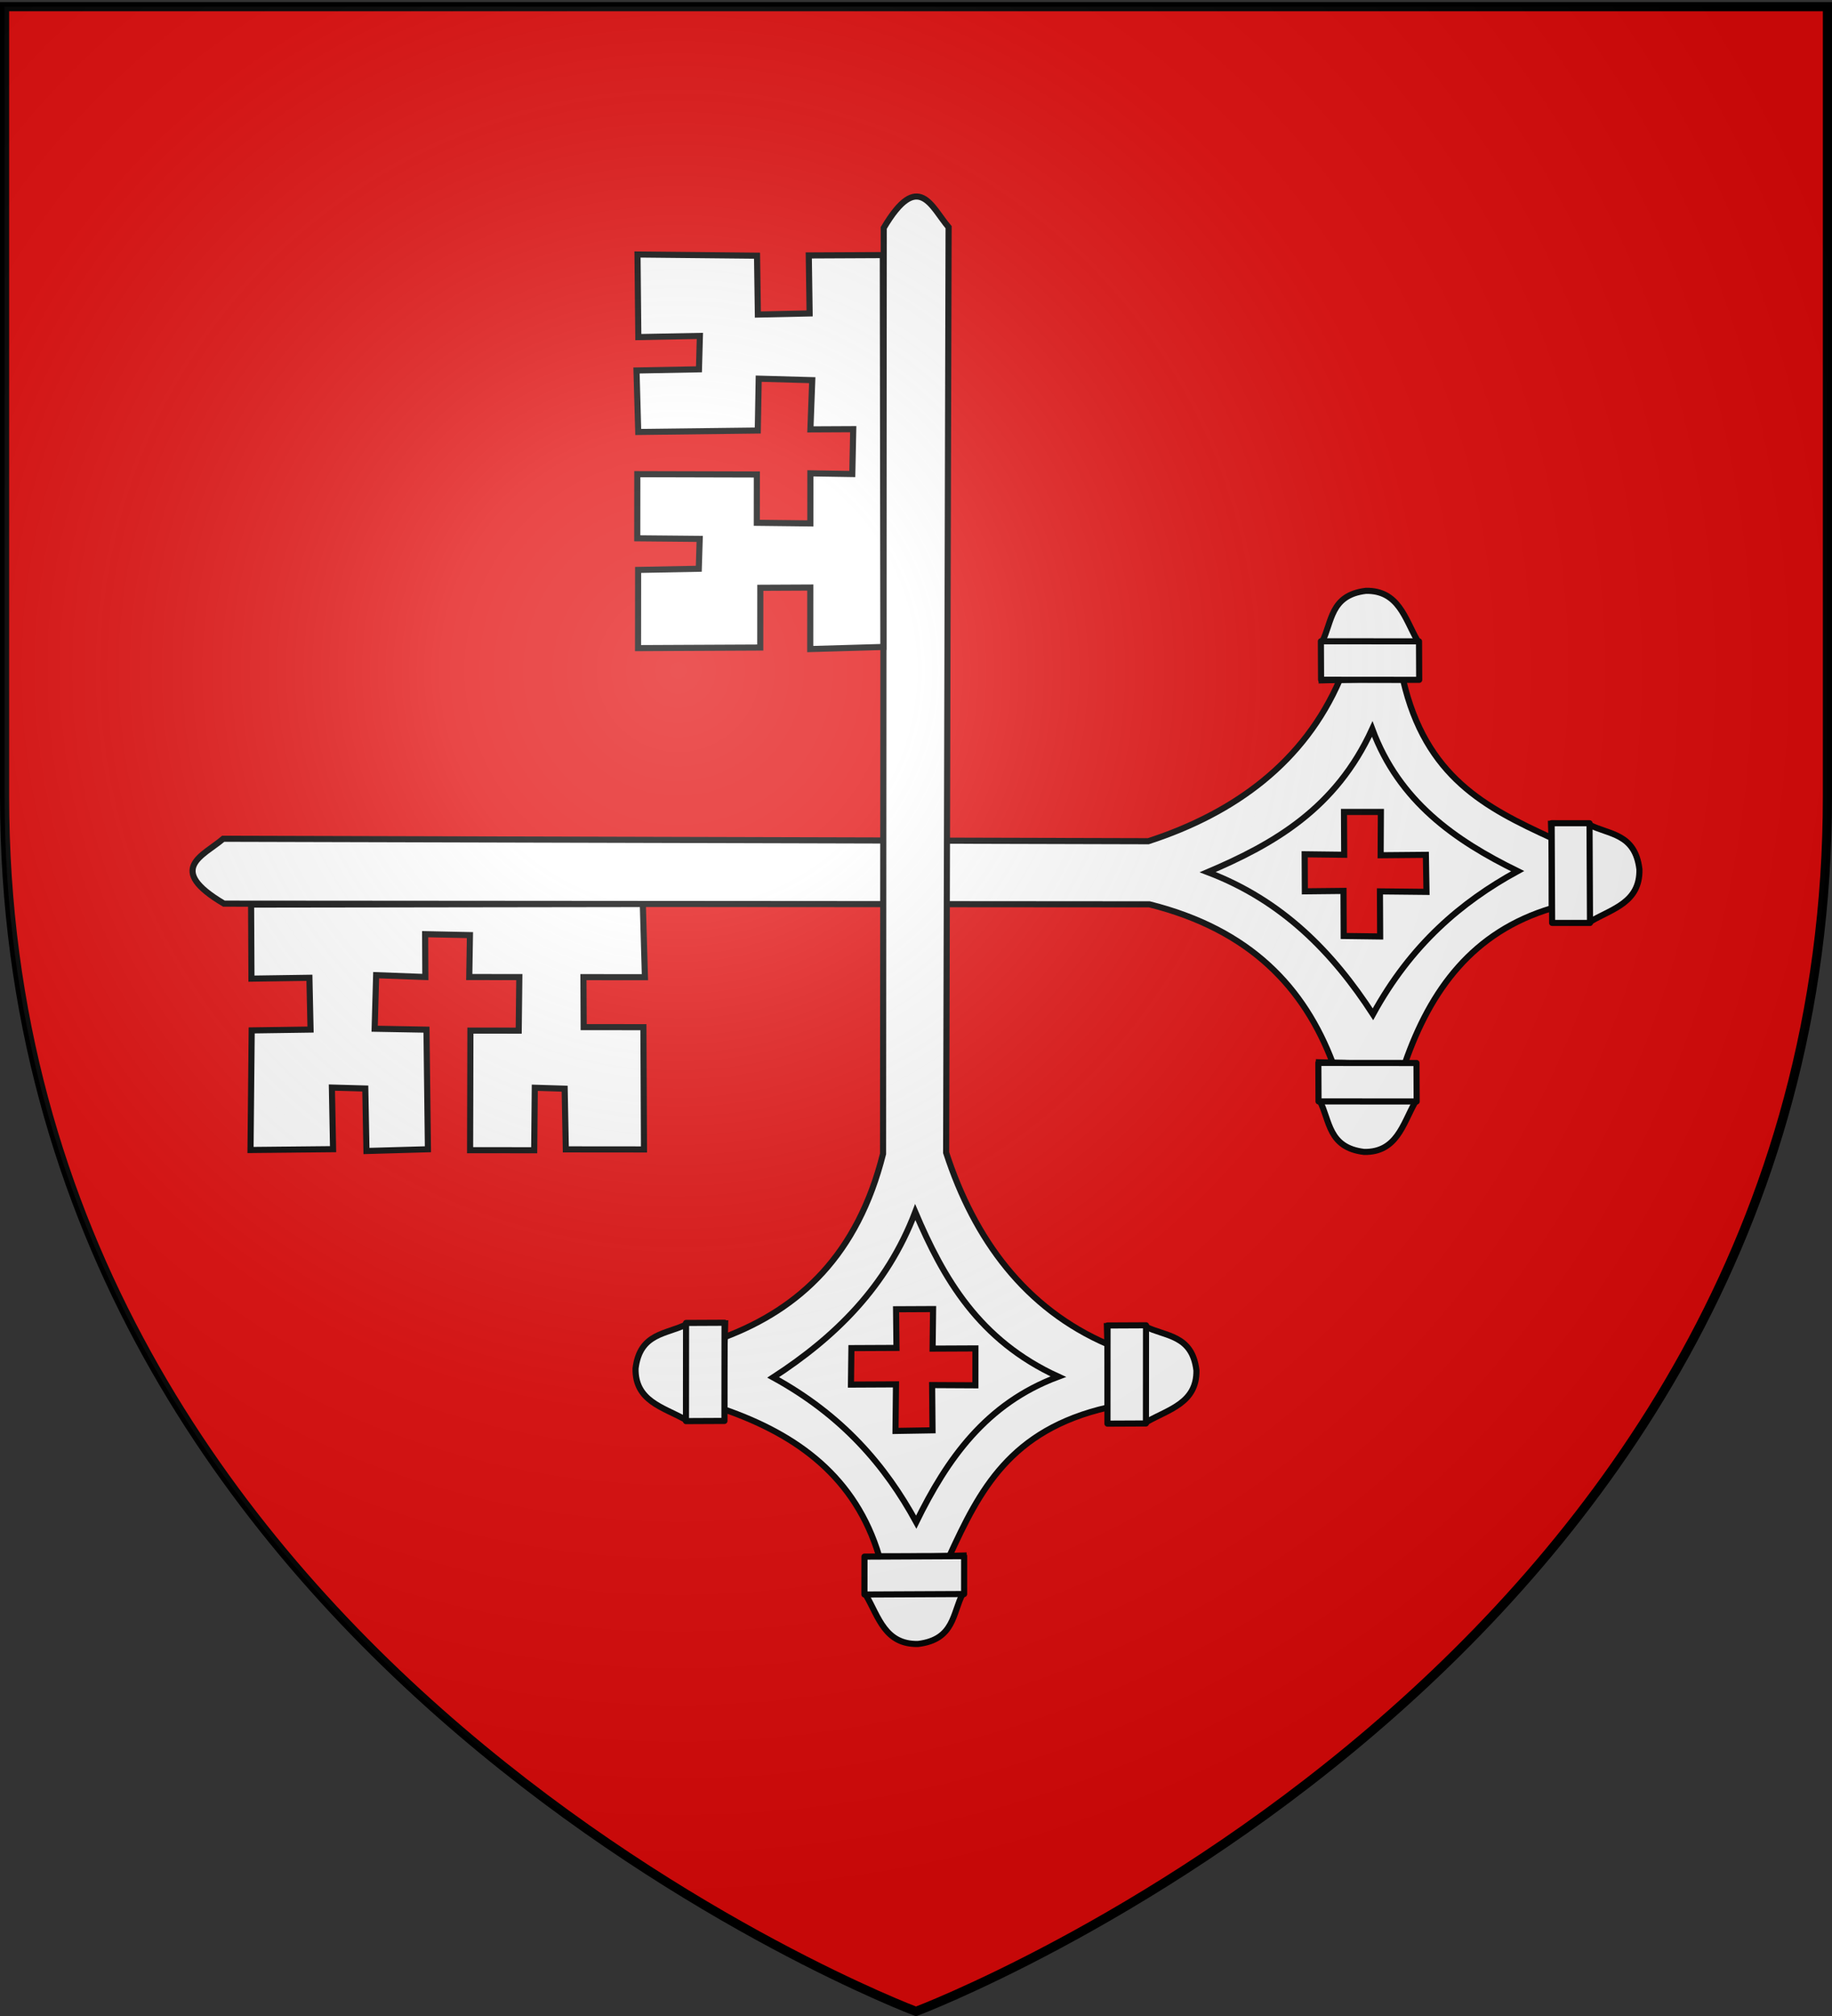
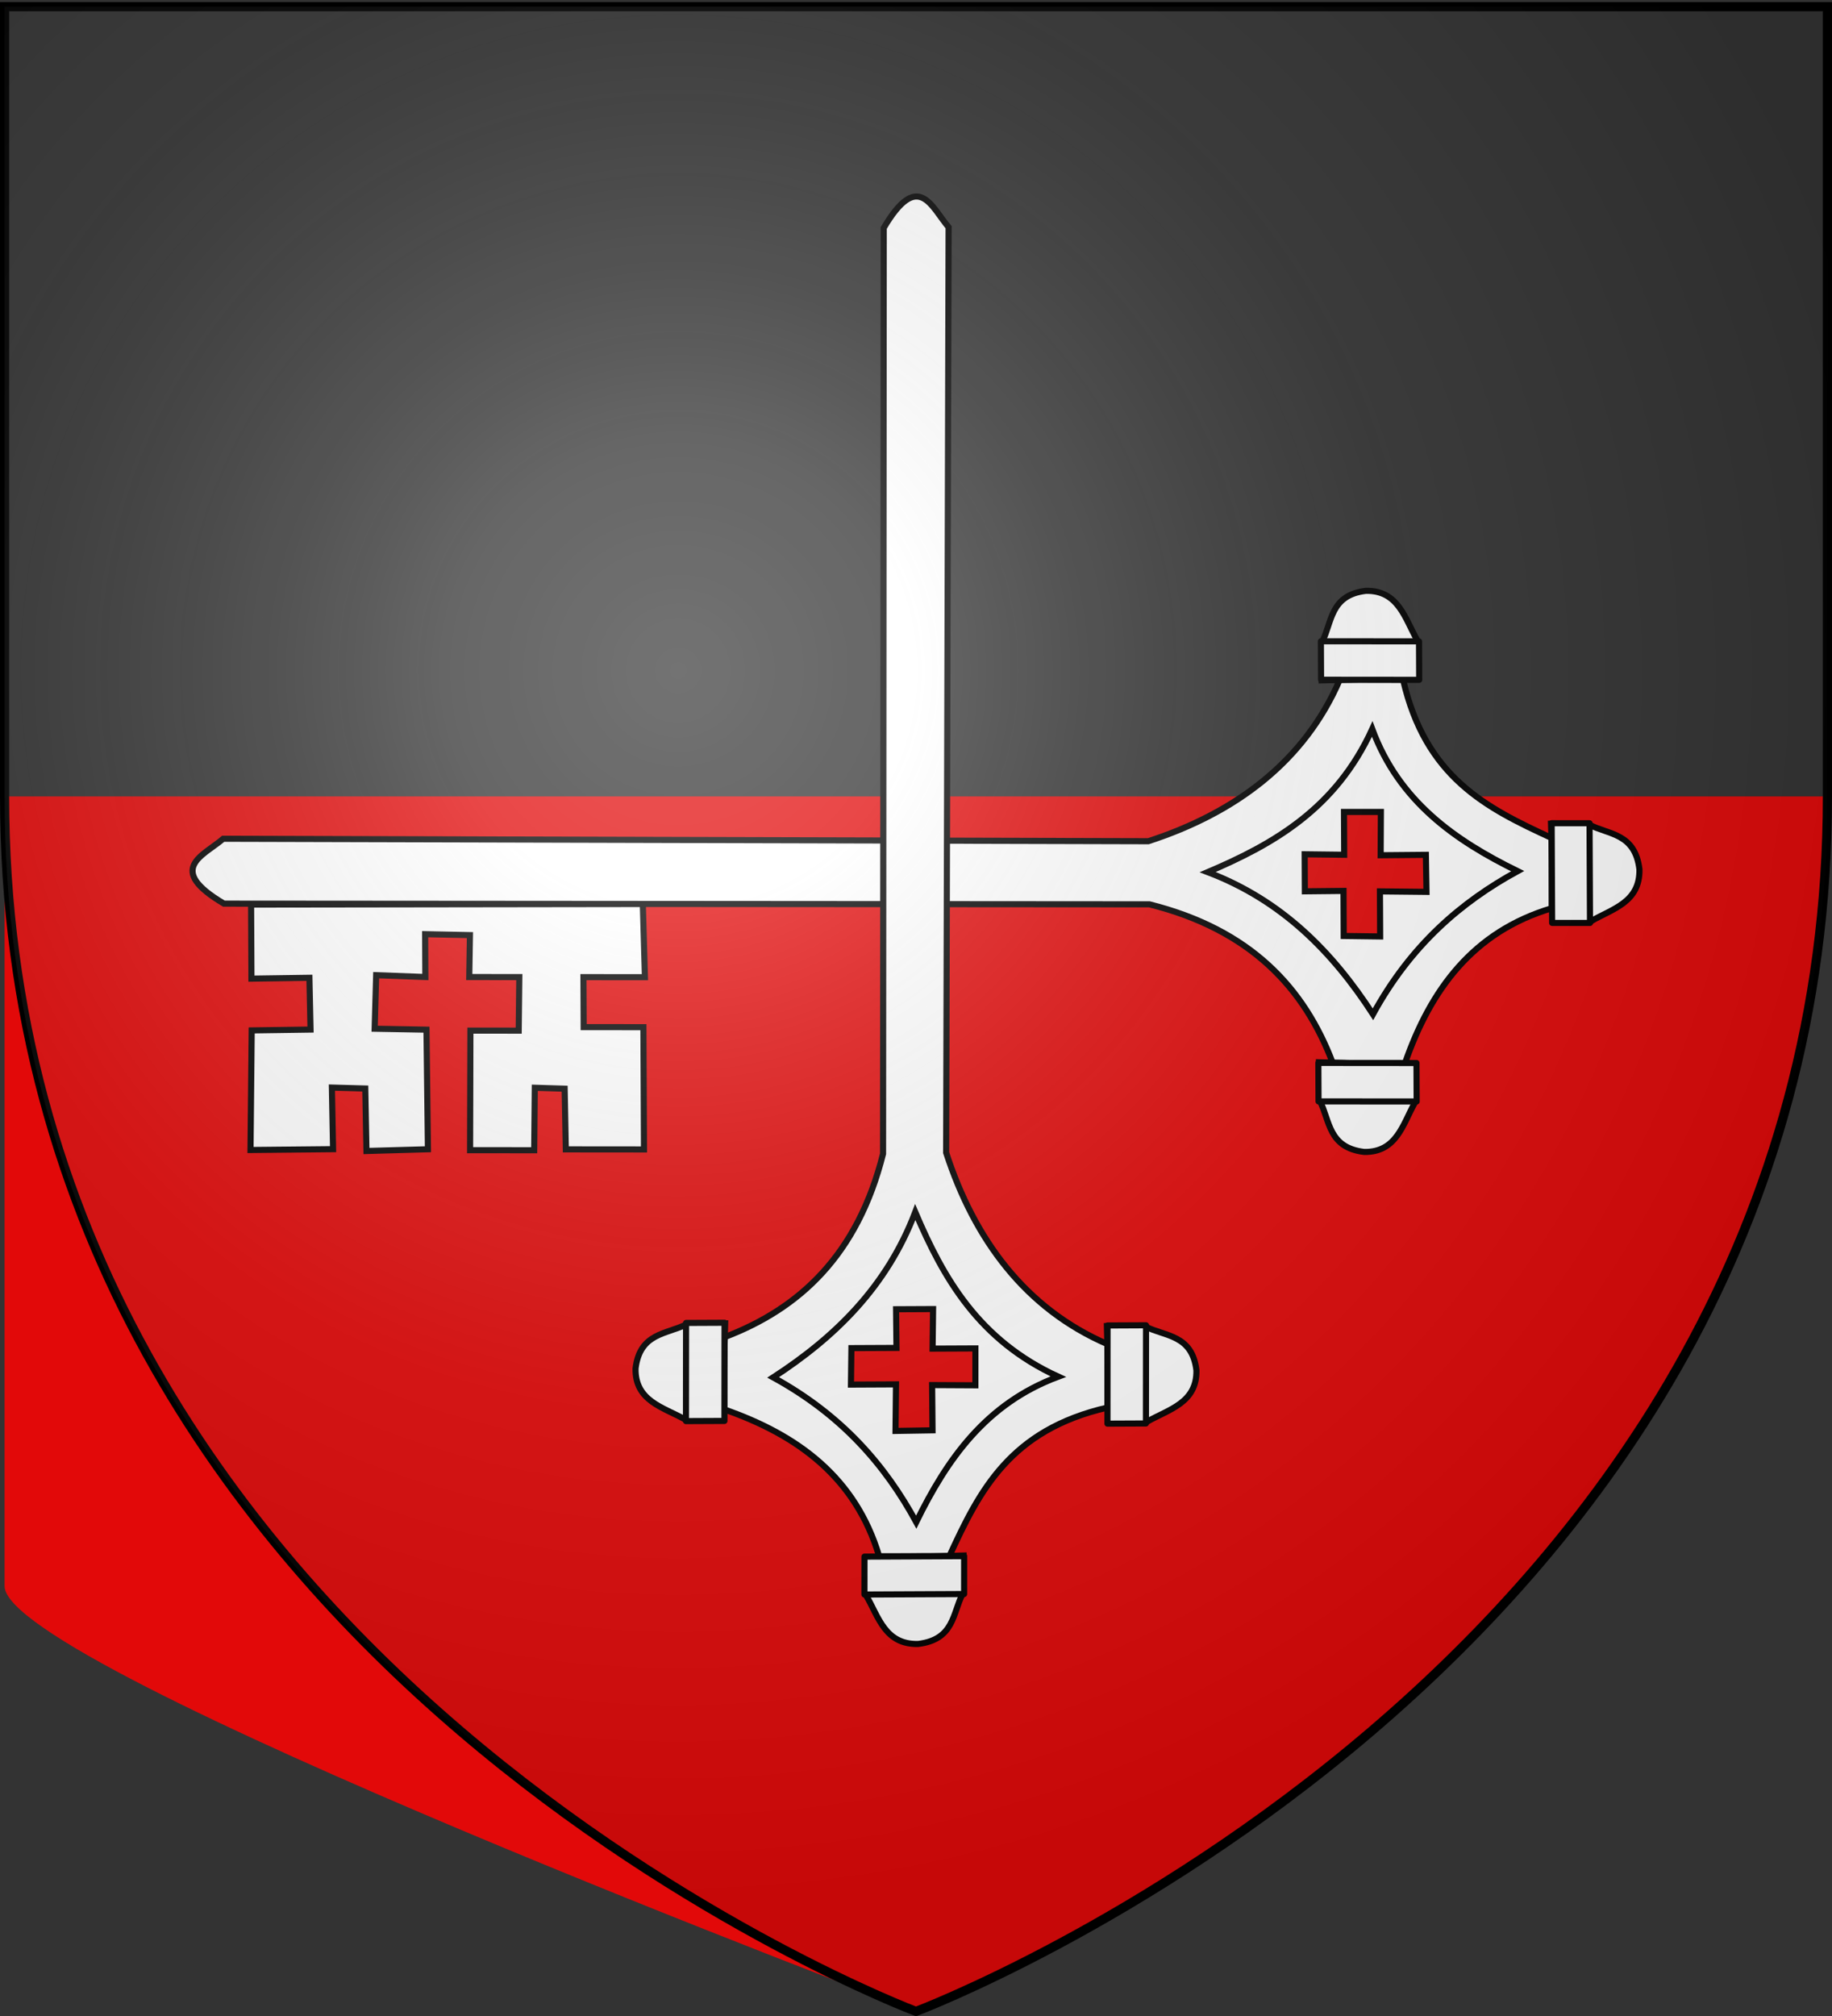
<svg xmlns="http://www.w3.org/2000/svg" xmlns:ns1="http://www.inkscape.org/namespaces/inkscape" xmlns:ns2="http://sodipodi.sourceforge.net/DTD/sodipodi-0.dtd" version="1.1" id="svg2" ns1:output_extension="org.inkscape.output.svg.inkscape" ns2:version="0.32" ns1:export-xdpi="144" ns1:export-filename="/Users/olivier/Desktop/Blason Rouge/Blason_Vide_3D.png" ns1:version="0.46" ns1:export-ydpi="144" ns2:docname="Blason LacrÃƒÆ’Ã†â€™Ãƒâ€ Ã¢â‚¬â„¢ÃƒÆ’Ã¢â‚¬Â ÃƒÂ¢Ã¢â€šÂ¬Ã¢â€žÂ¢ÃƒÆ’Ã†â€™ÃƒÂ¢Ã¢â€šÂ¬Ã‚Â ÃƒÆ’Ã‚Â¢ÃƒÂ¢Ã¢â‚¬Å¡Ã‚Â¬ÃƒÂ¢Ã¢â‚¬Å¾Ã‚Â¢ÃƒÆ’Ã†â€™Ãƒâ€ Ã¢â‚¬â„¢ÃƒÆ’Ã‚Â¢ÃƒÂ¢Ã¢â‚¬Å¡Ã‚Â¬Ãƒâ€¦Ã‚Â¡ÃƒÆ’Ã†â€™ÃƒÂ¢Ã¢â€šÂ¬Ã…Â¡ÃƒÆ’Ã¢â‚¬Å¡Ãƒâ€šÃ‚Â¨te.svg" ns2:docbase="O:\blasons" x="0px" y="0px" width="600px" height="660px" viewBox="0 0 600 660" enable-background="new 0 0 600 660" xml:space="preserve">
  <rect x="0" y="0" width="600" height="660" fill="#333333" stroke="none" />
-   <path id="path2855" ns2:nodetypes="cccccc" fill="#E20909" d="M300,658.5c0,0,298.5-112.317,298.5-397.771  c0-285.451,0-258.552,0-258.552H1.5v258.552C1.5,546.18,300,658.5,300,658.5z" />
+   <path id="path2855" ns2:nodetypes="cccccc" fill="#E20909" d="M300,658.5c0,0,298.5-112.317,298.5-397.771  H1.5v258.552C1.5,546.18,300,658.5,300,658.5z" />
  <g>
    <g>
      <path fill="#FFFFFF" stroke="#000000" stroke-width="2" d="M376.086,275.401l-302.975-0.808    c-6.542,5.598-19.014,9.866,0.24,21.244l303.104,0.223c33.086,8.293,50.734,27.295,60.082,52.061l23.586,0.021    c8.391-24.183,22.313-43.108,48.084-50.796l-0.01-22.996c-21.559-9.914-41.322-19.87-48.674-51.844l-20.713-0.019    C427.192,249.396,404.602,266.131,376.086,275.401z M452.252,265.82l-0.076,14.17l14.813-0.132l0.201,12.125l-15.246-0.159    l0.072,14.755l-11.939-0.156l-0.068-14.756l-12.656,0.135l-0.059-12.125l12.943,0.158l-0.064-14.024L452.252,265.82z" />
      <path id="path3805_1_" ns1:connector-curvature="0" ns2:nodetypes="ccccc" fill="none" stroke="#000000" stroke-width="2" d="    M395.541,285.519c21.646-9.218,41.955-20.761,53.881-46.852c8.793,23.722,27.061,36.449,47.613,46.529    c-18.432,10.063-34.949,24.153-47.371,46.854C436.51,311.797,419.99,294.806,395.541,285.519z" />
      <g id="g3807_1_" transform="translate(-17.315,-9.701)">
        <path id="path3809_1_" ns1:connector-curvature="0" ns2:nodetypes="cccccc" fill="#FFFFFF" stroke="#000000" stroke-width="2" d="     M450.184,232.447l31.32-0.799l-0.059-12.396c-4.02-7.099-6.127-16.295-16.756-16.129c-11.789,1.396-11.059,10.263-14.363,16.721     L450.184,232.447z" />
        <polygon id="rect3811_1_" fill="#FFFFFF" stroke="#000000" stroke-width="2" stroke-linecap="round" stroke-linejoin="round" points="     449.979,232.239 449.92,219.638 482.059,219.666 482.117,232.269    " />
      </g>
      <g id="g3813_1_" transform="matrix(-1,0,0,1,356.623,-12.451)">
        <path id="path3815_1_" ns1:connector-curvature="0" ns2:nodetypes="cccccc" fill="#FFFFFF" stroke="#000000" stroke-width="2" d="     M-75.354,360.221l-31.326,0.854l-0.061,12.396c3.951,7.092,5.973,16.284,16.602,16.101c11.803-1.418,11.156-10.282,14.521-16.748     L-75.354,360.221z" />
        <polygon id="rect3817_1_" fill="#FFFFFF" stroke="#000000" stroke-width="2" stroke-linecap="round" stroke-linejoin="round" points="     -75.151,360.428 -75.209,373.03 -107.348,373.059 -107.29,360.456    " />
      </g>
      <path id="path3819_1_" ns1:connector-curvature="0" ns2:nodetypes="cccccc" fill="#FFFFFF" stroke="#000000" stroke-width="2" d="    M507.979,269.709l0.965,31.817l12.205,0.011c6.965-4.041,16.006-6.129,15.783-16.928c-1.441-11.981-10.168-11.29-16.545-14.684    L507.979,269.709L507.979,269.709z" />
      <polygon id="rect3821_1_" fill="#FFFFFF" stroke="#000000" stroke-width="2" stroke-linecap="round" stroke-linejoin="round" points="    508.182,269.503 520.588,269.515 520.742,302.157 508.338,302.146   " />
      <path id="path3825_1_" ns1:connector-curvature="0" ns2:nodetypes="ccccccccccccccccccccccccccccccccc" fill="#FFFFFF" stroke="#000000" stroke-width="2" d="    M82.238,296.139l0.115,24.25l18.983-0.276l0.369,16.946l-19.271,0.274l-0.39,39.151l27.039-0.269l-0.384-20.16l10.933,0.301    l0.386,20.454l20.132-0.566l-0.475-39.153l-16.973-0.307l0.492-17.53l16.112,0.599l-0.068-14.024l14.672,0.305l-0.222,13.731    l16.396,0.015l-0.202,17.53l-15.82-0.014l-0.101,39.15l20.997,0.021l0.19-20.453l9.781,0.301l0.382,19.868l25.602,0.023    l-0.19-40.028l-19.561-0.019l-0.079-16.361l20.137,0.018l-0.689-23.959L82.238,296.139z" />
    </g>
    <g>
      <path fill="#FFFFFF" stroke="#000000" stroke-width="2" d="M309.87,377.357l0.808-302.975c-5.598-6.542-9.866-19.014-21.245,0.24    l-0.223,303.104c-8.293,33.086-27.295,50.734-52.061,60.082l-0.021,23.586c24.183,8.391,43.108,22.313,50.796,48.084l22.997-0.01    c9.914-21.559,19.87-41.322,51.843-48.674l0.02-20.713C335.875,428.463,319.141,405.873,309.87,377.357z M319.451,453.523    l-14.17-0.076l0.132,14.813l-12.125,0.201l0.159-15.246l-14.755,0.072l0.156-11.939l14.756-0.068l-0.135-12.656l12.125-0.059    l-0.158,12.943l14.024-0.064L319.451,453.523z" />
      <path id="path3805_2_" ns1:connector-curvature="0" ns2:nodetypes="ccccc" fill="none" stroke="#000000" stroke-width="2" d="    M299.753,396.813c9.218,21.646,20.761,41.955,46.851,53.881c-23.721,8.793-36.448,27.061-46.529,47.613    c-10.063-18.432-24.153-34.949-46.854-47.371C273.474,437.781,290.466,421.262,299.753,396.813z" />
      <g id="g3807_2_" transform="translate(-17.315,-9.701)">
        <path id="path3809_2_" ns1:connector-curvature="0" ns2:nodetypes="cccccc" fill="#FFFFFF" stroke="#000000" stroke-width="2" d="     M379.84,443.842l0.799,31.32l12.395-0.059c7.1-4.02,16.295-6.127,16.129-16.756c-1.396-11.789-10.262-11.059-16.721-14.363     L379.84,443.842z" />
        <polygon id="rect3811_2_" fill="#FFFFFF" stroke="#000000" stroke-width="2" stroke-linecap="round" stroke-linejoin="round" points="     380.047,443.637 392.649,443.578 392.621,475.717 380.018,475.775    " />
      </g>
      <g id="g3813_2_" transform="matrix(-1,0,0,1,356.623,-12.451)">
        <path id="path3815_2_" ns1:connector-curvature="0" ns2:nodetypes="cccccc" fill="#FFFFFF" stroke="#000000" stroke-width="2" d="     M119.121,445.699l0.854,31.326l12.396,0.061c7.092-3.951,16.284-5.973,16.101-16.602c-1.418-11.803-10.282-11.156-16.748-14.521     L119.121,445.699z" />
        <polygon id="rect3817_2_" fill="#FFFFFF" stroke="#000000" stroke-width="2" stroke-linecap="round" stroke-linejoin="round" points="     119.328,445.496 131.93,445.555 131.959,477.694 119.356,477.635    " />
      </g>
      <path id="path3819_2_" ns1:connector-curvature="0" ns2:nodetypes="cccccc" fill="#FFFFFF" stroke="#000000" stroke-width="2" d="    M315.563,509.25l-31.818,0.965l-0.011,12.205c4.041,6.965,6.129,16.006,16.928,15.783c11.981-1.441,11.29-10.168,14.684-16.545    L315.563,509.25L315.563,509.25z" />
      <polygon id="rect3821_2_" fill="#FFFFFF" stroke="#000000" stroke-width="2" stroke-linecap="round" stroke-linejoin="round" points="    315.769,509.453 315.757,521.859 283.114,522.014 283.125,509.609   " />
-       <path id="path3825_2_" ns1:connector-curvature="0" ns2:nodetypes="ccccccccccccccccccccccccccccccccc" fill="#FFFFFF" stroke="#000000" stroke-width="2" d="    M289.133,83.509l-24.25,0.115l0.276,18.983l-16.946,0.369l-0.274-19.271l-39.151-0.39l0.269,27.039l20.16-0.384l-0.301,10.933    l-20.454,0.386l0.566,20.132l39.153-0.475l0.307-16.973l17.53,0.492l-0.599,16.112l14.024-0.068l-0.305,14.672l-13.731-0.222    l-0.015,16.396l-17.53-0.202l0.014-15.82l-39.15-0.101l-0.021,20.997l20.453,0.19l-0.301,9.781l-19.868,0.382l-0.023,25.602    l40.028-0.19l0.019-19.561l16.361-0.079l-0.018,20.137l23.959-0.689L289.133,83.509z" />
    </g>
  </g>
  <g id="layer1" ns1:label="Contour final" ns2:insensitive="true" ns1:groupmode="layer">
    <path id="path1411" ns1:export-xdpi="144" ns1:export-ydpi="144" ns2:nodetypes="cccccc" fill="none" stroke="#000000" stroke-width="3" d="   M300,658.5c0,0-298.5-112.317-298.5-397.771V2.177h597v258.552C598.5,546.18,300,658.5,300,658.5z" />
  </g>
  <ns2:namedview height="660px" ns1:cy="329.75" ns1:cx="300" ns1:zoom="0.7676003" showgrid="false" pagecolor="#ffffff" bordercolor="#666666" borderopacity="1.0" objecttolerance="10.0" guidetolerance="10.0" gridtolerance="10.0" id="base" ns1:pageshadow="2" ns1:pageopacity="0.0" ns1:window-width="1024" ns1:window-height="712" ns1:window-x="44" ns1:window-y="58" ns1:current-layer="layer3" showguides="true" ns1:guide-bbox="true">
    <ns2:guide id="guide2921" position="300,340.518" orientation="1,0" />
  </ns2:namedview>
  <desc id="desc4">Flag of Canton of Valais (Wallis)</desc>
  <defs>
    <ns1:perspective ns2:type="inkscape:persp3d" ns1:vp_x="0 : 330 : 1" ns1:vp_y="0 : 1000 : 0" ns1:vp_z="600 : 330 : 1" id="perspective72" ns1:persp3d-origin="300 : 220 : 1">
		</ns1:perspective>
    <ns1:perspective ns2:type="inkscape:persp3d" ns1:vp_x="0 : 526.18109 : 1" ns1:vp_y="0 : 1000 : 0" ns1:vp_z="744.09448 : 526.18109 : 1" id="perspective13892" ns1:persp3d-origin="372.04724 : 350.78739 : 1">
		</ns1:perspective>
  </defs>
  <g id="layer4" ns1:label="Meubles" ns1:groupmode="layer">
    <g id="g2119" transform="translate(29.915,-1710.963)">
      <g id="g11024" transform="translate(-1361.835,-74.826)">
		</g>
    </g>
  </g>
  <g id="layer2" ns1:label="Reflet final" ns2:insensitive="true" ns1:groupmode="layer">
    <radialGradient id="path2875_1_" cx="-476.46" cy="630.709" r="300" gradientTransform="matrix(1.353 0 0 -1.349 866.777 1070.333)" gradientUnits="userSpaceOnUse">
      <stop offset="0" style="stop-color:#FFFFFF;stop-opacity:0.314" />
      <stop offset="0.19" style="stop-color:#FFFFFF;stop-opacity:0.251" />
      <stop offset="0.6" style="stop-color:#6B6B6B;stop-opacity:0.126" />
      <stop offset="1" style="stop-color:#000000;stop-opacity:0.126" />
    </radialGradient>
    <path id="path2875" ns1:export-xdpi="144" ns1:export-ydpi="144" ns2:nodetypes="cccccc" fill="url(#path2875_1_)" d="   M300,658.5c0,0,298.5-112.317,298.5-397.771c0-285.451,0-258.551,0-258.551H1.5v258.551C1.5,546.182,300,658.5,300,658.5z" />
  </g>
</svg>